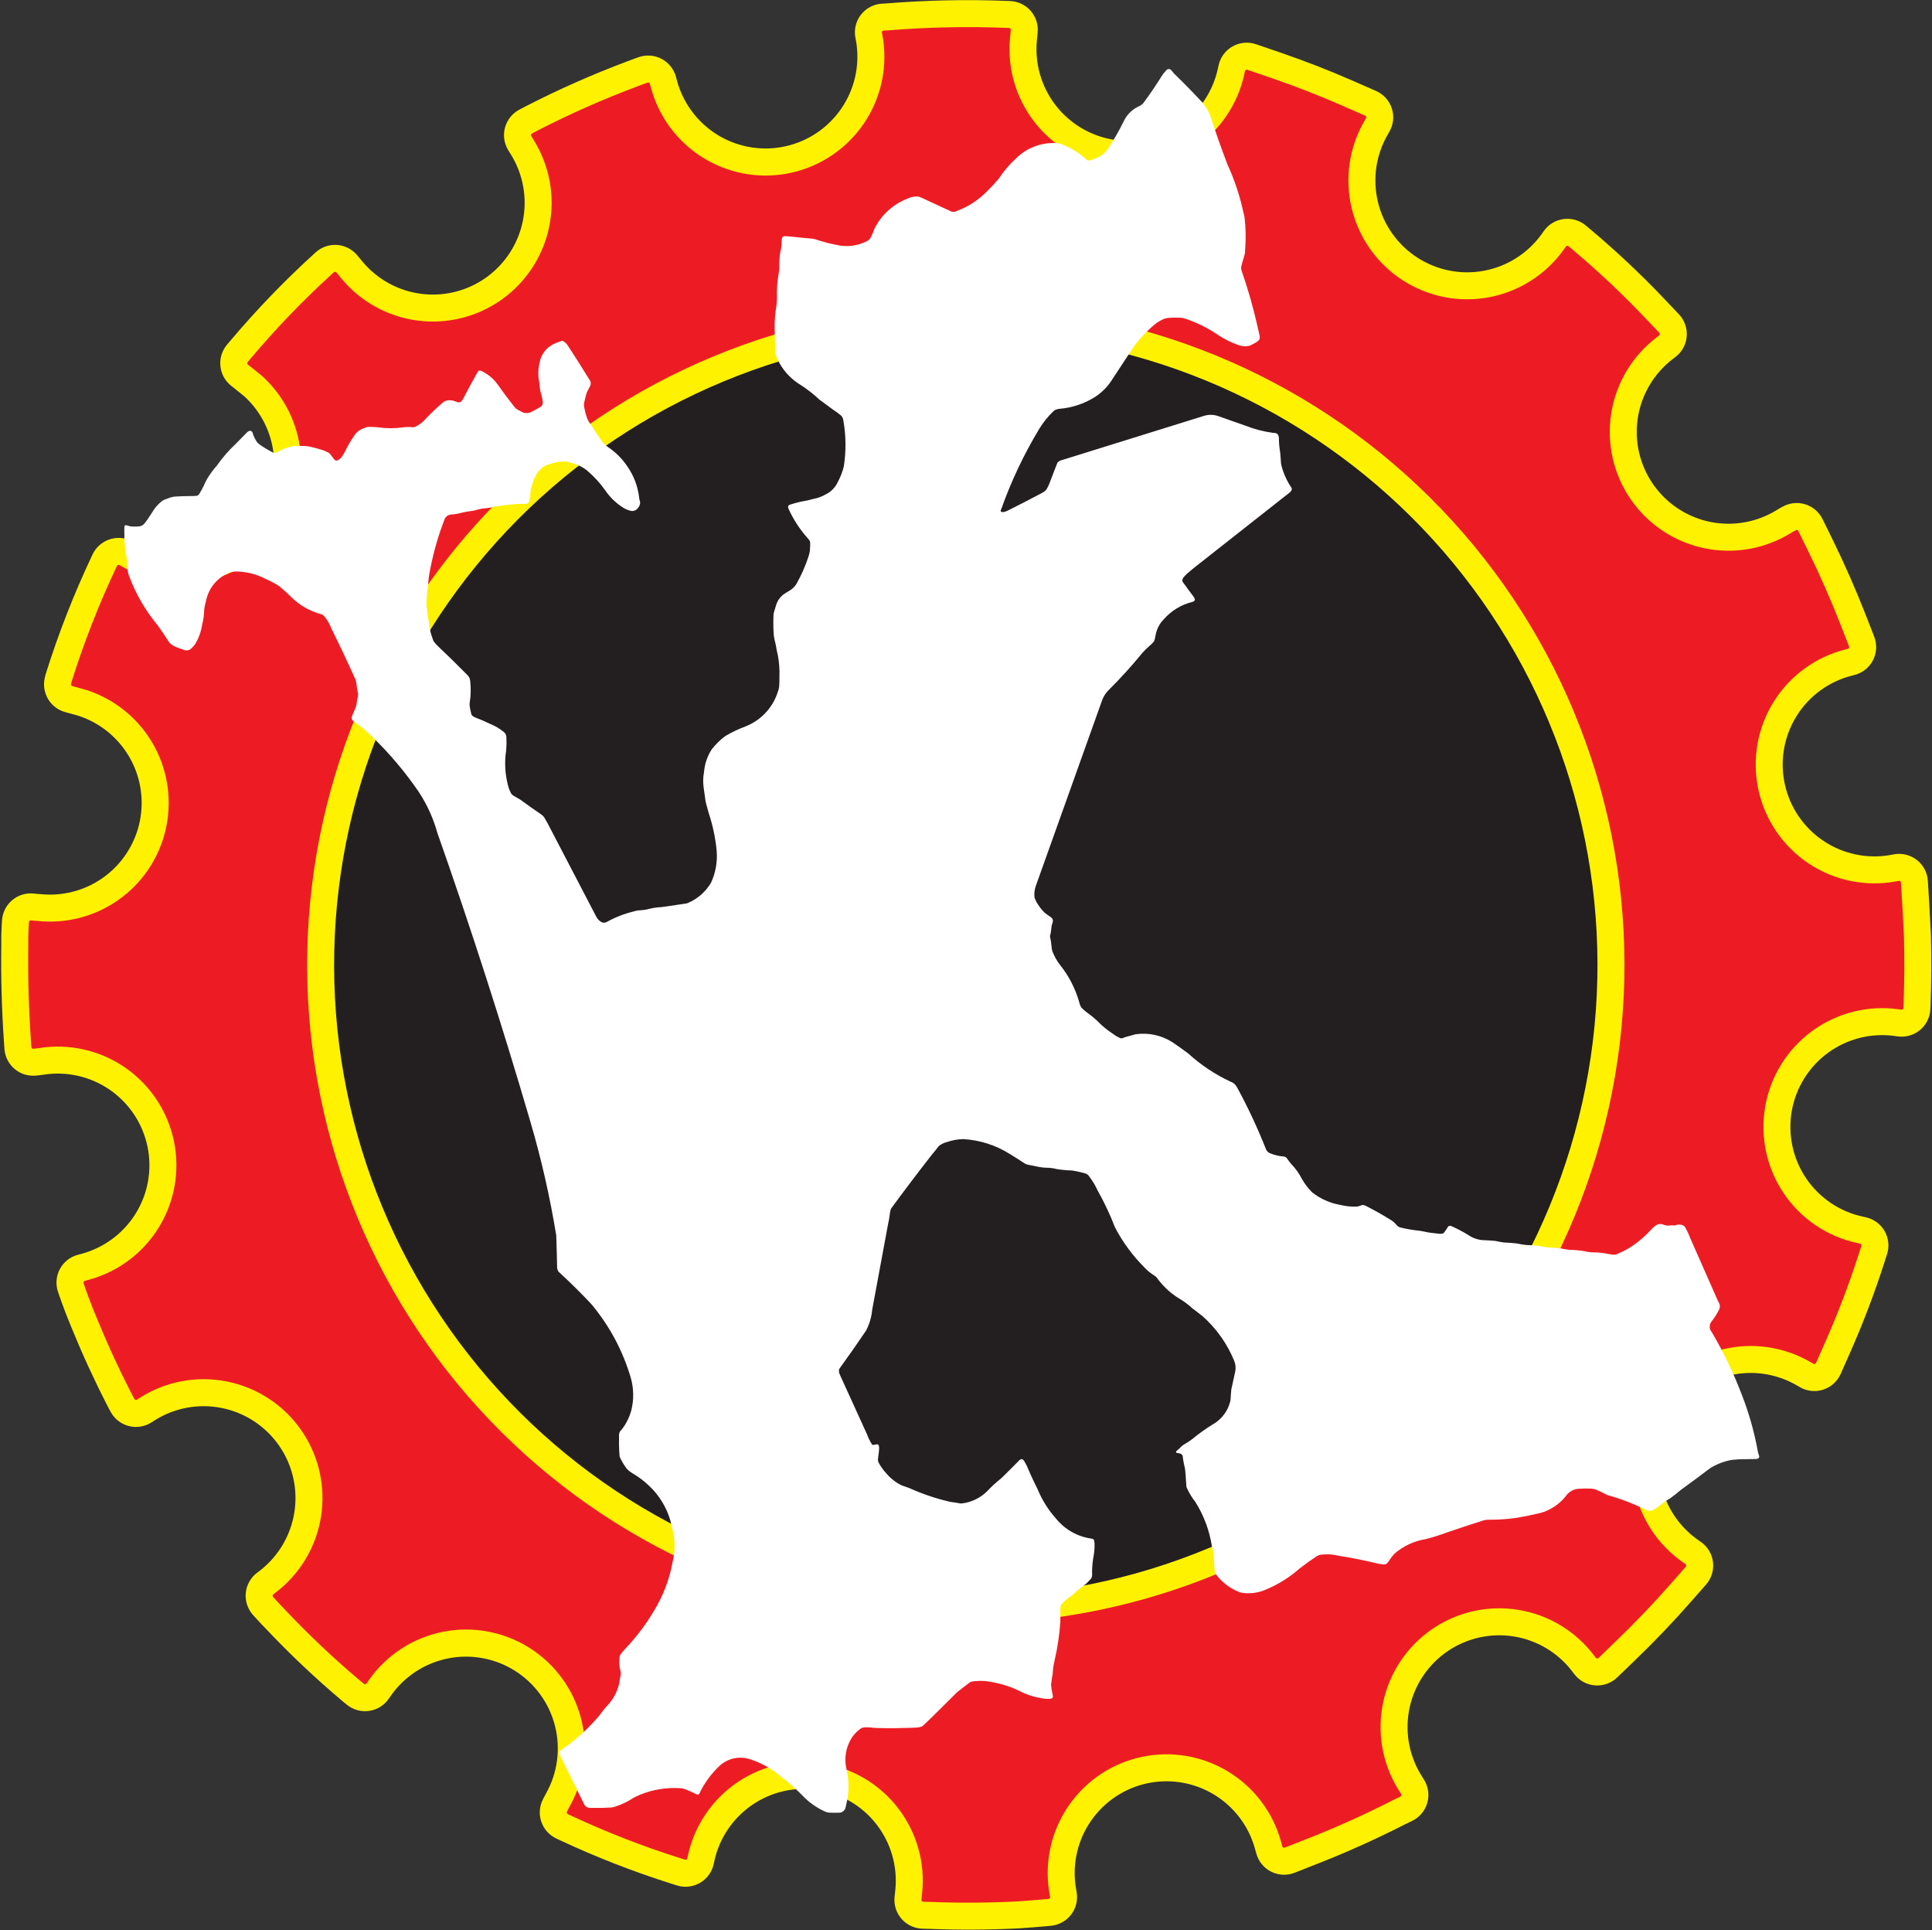
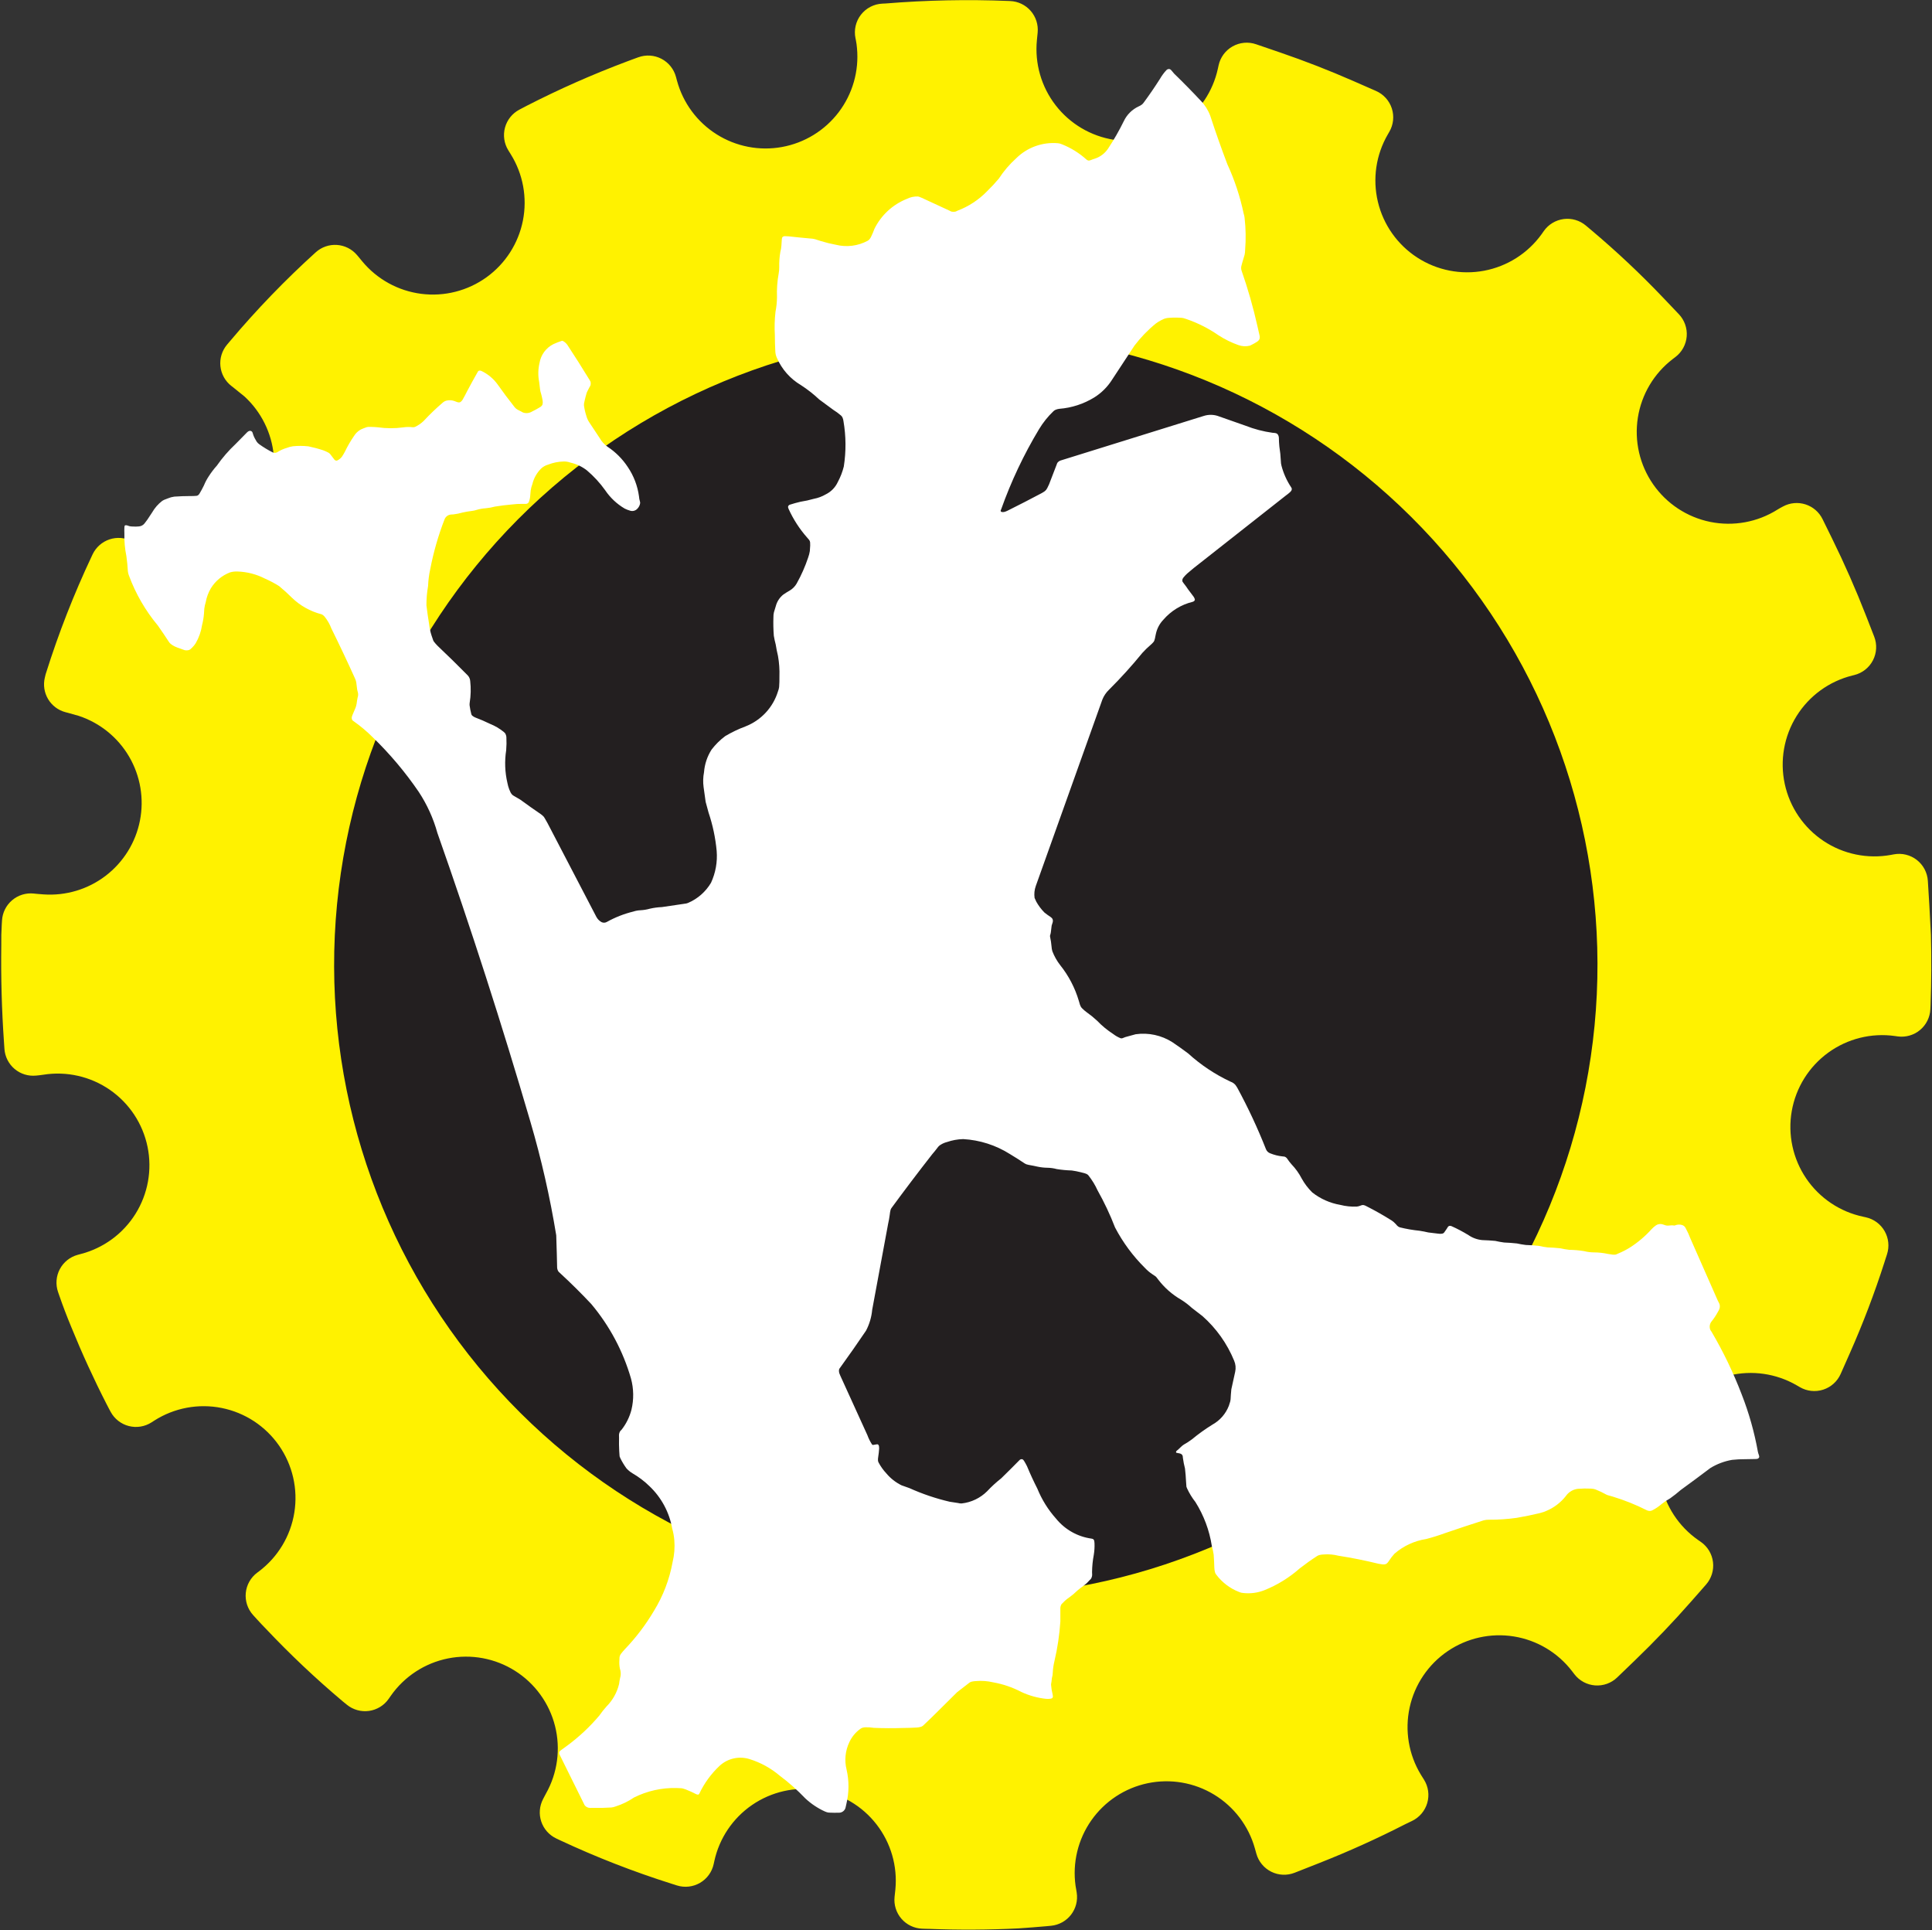
<svg xmlns="http://www.w3.org/2000/svg" width="880pt" height="879pt" viewBox="0 0 880 879" version="1.1">
  <rect x="0" y="0" width="880" height="879" fill="#333333" stroke="none" />
  <g id="surface1">
    <path style=" stroke:none;fill-rule:nonzero;fill:rgb(100%,94.899%,0%);fill-opacity:1;" d="M 476.504 877.23 C 476.957 877.195 477.41 877.152 477.859 877.102 L 478.742 877.016 C 482.336 876.664 485.625 874.848 487.836 871.996 C 490.047 869.141 490.984 865.5 490.422 861.934 L 490.199 860.512 C 490.109 859.961 490.012 859.414 489.91 858.867 C 488.426 848.359 490.996 837.684 497.094 829 C 503.195 820.316 512.367 814.277 522.75 812.102 C 533.137 809.93 543.961 811.789 553.027 817.297 C 562.094 822.809 568.727 831.559 571.582 841.781 L 572.262 844.207 C 573.262 847.777 575.727 850.758 579.051 852.41 C 582.371 854.062 586.234 854.23 589.688 852.871 L 600.883 848.461 C 614.227 843.207 627.305 837.301 640.074 830.766 L 643.211 829.254 C 646.562 827.633 649.066 824.664 650.098 821.086 C 651.133 817.508 650.594 813.664 648.625 810.504 L 647.152 808.152 C 641.621 799.008 639.801 788.09 642.066 777.645 C 644.336 767.199 650.52 758.023 659.348 751.996 C 668.176 745.973 678.977 743.562 689.531 745.258 C 700.086 746.949 709.586 752.629 716.082 761.113 L 717.109 762.457 C 719.383 765.418 722.809 767.273 726.531 767.555 C 730.254 767.836 733.918 766.516 736.609 763.93 L 744.672 756.164 C 753.621 747.551 762.211 738.559 770.406 729.223 L 777.094 721.609 C 779.551 718.805 780.699 715.086 780.246 711.387 C 779.797 707.684 777.793 704.348 774.734 702.219 L 773.621 701.438 L 773.473 701.34 C 764.633 695.16 758.52 685.809 756.41 675.23 C 754.305 664.652 756.367 653.668 762.168 644.578 C 767.969 635.484 777.059 628.984 787.539 626.438 C 798.02 623.891 809.078 625.492 818.406 630.906 L 819.836 631.734 C 823.055 633.602 826.922 634.012 830.461 632.859 C 834.004 631.711 836.891 629.109 838.398 625.703 L 842.555 616.316 C 848.559 602.766 853.836 588.902 858.363 574.789 C 858.504 574.355 858.641 573.922 858.773 573.484 L 859.512 571.211 C 860.648 567.691 860.25 563.863 858.41 560.656 C 856.574 557.449 853.469 555.168 849.863 554.371 L 848.711 554.117 C 838.094 551.891 828.762 545.625 822.68 536.645 C 816.602 527.66 814.25 516.664 816.125 505.984 C 818 495.301 823.953 485.766 832.73 479.391 C 841.508 473.016 852.414 470.301 863.152 471.82 L 864.324 471.988 C 867.98 472.504 871.68 471.453 874.523 469.098 C 877.367 466.742 879.086 463.297 879.254 459.609 L 879.344 457.66 C 879.734 447.031 879.789 436.395 879.508 425.762 L 879.5 425.59 L 878.789 412.238 L 878.109 401.152 C 877.875 397.398 876.039 393.926 873.07 391.617 C 870.102 389.312 866.285 388.391 862.59 389.086 L 861.371 389.316 C 850.684 391.285 839.645 389.016 830.602 382.988 C 821.559 376.957 815.219 367.641 812.93 357.016 C 810.641 346.391 812.578 335.289 818.336 326.07 C 824.09 316.848 833.215 310.234 843.766 307.629 L 844.602 307.422 C 848.262 306.516 851.359 304.078 853.094 300.73 C 854.832 297.379 855.039 293.445 853.672 289.93 L 849.977 280.453 C 845.312 268.496 840.141 256.742 834.477 245.223 L 830.133 236.391 C 828.562 233.203 825.762 230.789 822.379 229.703 C 818.992 228.617 815.312 228.953 812.18 230.633 L 810.844 231.348 C 810.426 231.582 810.012 231.824 809.609 232.078 C 800.504 237.82 789.535 239.824 778.984 237.68 C 768.438 235.531 759.125 229.402 752.984 220.562 C 746.844 211.723 744.348 200.855 746.02 190.223 C 747.691 179.59 753.398 170.012 761.953 163.48 L 763.164 162.559 C 766.121 160.297 767.98 156.887 768.273 153.176 C 768.566 149.465 767.27 145.801 764.703 143.102 L 757.535 135.566 C 747.172 124.684 736.211 114.387 724.711 104.715 L 722.344 102.723 C 719.531 100.355 715.852 99.281 712.211 99.758 C 708.566 100.238 705.289 102.223 703.176 105.23 L 702.16 106.68 C 695.879 115.379 686.492 121.332 675.949 123.301 C 665.402 125.273 654.5 123.113 645.504 117.27 C 636.504 111.426 630.094 102.344 627.609 91.91 C 625.117 81.473 626.738 70.48 632.133 61.203 L 632.82 60.016 C 634.699 56.785 635.109 52.91 633.949 49.359 C 632.789 45.809 630.172 42.922 626.754 41.422 L 616.324 36.852 C 605.445 32.086 594.371 27.77 583.133 23.918 L 572.098 20.141 C 568.555 18.93 564.66 19.293 561.402 21.141 C 558.141 22.984 555.828 26.137 555.043 29.801 L 554.742 31.195 C 552.492 41.629 546.34 50.801 537.539 56.84 C 528.738 62.879 517.965 65.32 507.422 63.668 C 496.879 62.02 487.367 56.398 480.84 47.957 C 474.305 39.52 471.25 28.902 472.297 18.281 L 472.637 14.844 C 472.984 11.262 471.844 7.691 469.484 4.973 C 467.125 2.254 463.75 0.629 460.152 0.473 L 459.422 0.441 C 440.73 -0.324 422.012 0.062 403.367 1.586 L 401.91 1.652 C 398.066 1.824 394.492 3.68 392.133 6.723 C 389.777 9.762 388.879 13.688 389.672 17.453 L 389.828 18.211 C 390.078 19.438 390.25 20.68 390.348 21.93 C 391.32 32.352 388.344 42.758 382.016 51.094 C 375.688 59.426 366.461 65.086 356.164 66.949 C 345.867 68.816 335.242 66.75 326.395 61.16 C 317.543 55.574 311.113 46.871 308.367 36.77 L 307.883 34.977 C 306.922 31.441 304.527 28.469 301.277 26.773 C 298.027 25.086 294.215 24.832 290.77 26.078 L 289.059 26.695 C 287.902 27.109 286.754 27.535 285.609 27.977 C 269.977 33.844 254.695 40.602 239.836 48.215 L 239.195 48.555 L 236.562 49.934 C 233.352 51.629 230.98 54.578 230.023 58.082 C 229.066 61.586 229.605 65.332 231.512 68.422 L 232.637 70.242 C 238.246 79.238 240.227 90.031 238.18 100.434 C 236.129 110.836 230.203 120.074 221.602 126.27 C 212.996 132.465 202.363 135.16 191.848 133.809 C 181.328 132.461 171.719 127.16 164.965 118.988 C 164.332 118.184 163.68 117.395 163.008 116.617 L 162.523 116.055 C 160.215 113.387 156.93 111.758 153.406 111.539 C 149.883 111.324 146.422 112.539 143.805 114.91 C 129.891 127.504 116.844 141.023 104.754 155.379 L 103.402 156.977 C 101.109 159.703 100.023 163.254 100.398 166.801 C 100.773 170.348 102.578 173.586 105.398 175.773 L 106.203 176.398 C 107.957 177.773 109.691 179.176 111.402 180.598 C 118.996 187.594 123.734 197.156 124.703 207.438 C 125.672 217.719 122.801 227.992 116.645 236.285 C 110.492 244.578 101.484 250.301 91.363 252.348 C 81.242 254.398 70.723 252.633 61.828 247.387 L 61.566 247.234 L 60.113 246.473 C 56.953 244.812 53.254 244.516 49.867 245.645 C 46.484 246.777 43.707 249.238 42.176 252.465 L 41.809 253.242 C 33.645 270.551 26.668 288.391 20.922 306.648 L 20.797 307.035 L 20.426 308.57 C 19.617 311.906 20.148 315.422 21.902 318.371 C 23.66 321.32 26.504 323.465 29.82 324.34 L 30.906 324.621 C 32.562 325.066 34.211 325.527 35.855 326.012 C 45.52 329.203 53.684 335.812 58.82 344.598 C 63.953 353.383 65.703 363.742 63.738 373.727 C 61.777 383.711 56.23 392.633 48.152 398.82 C 40.07 405.004 30.012 408.027 19.859 407.32 C 18.809 407.258 17.758 407.176 16.711 407.07 L 15.34 406.926 C 11.793 406.562 8.25 407.66 5.527 409.969 C 2.805 412.273 1.141 415.586 0.918 419.148 L 0.797 421.082 C 0.602 424.203 0.535 427.332 0.586 430.461 C 0.383 445.133 0.785 459.805 1.801 474.441 L 2.023 477.707 C 2.273 481.246 3.945 484.531 6.656 486.82 C 9.371 489.105 12.895 490.191 16.426 489.836 L 17.898 489.688 C 18.523 489.625 19.145 489.539 19.762 489.438 C 30.367 487.754 41.215 490.223 50.051 496.328 C 58.883 502.438 65.027 511.715 67.195 522.23 C 69.367 532.746 67.402 543.699 61.711 552.809 C 56.016 561.91 47.031 568.477 36.625 571.129 L 35.363 571.473 C 31.867 572.434 28.93 574.797 27.238 578 C 25.547 581.203 25.262 584.965 26.441 588.391 L 26.93 589.805 C 28.637 594.73 30.492 599.598 32.492 604.406 C 37.328 616.297 42.672 627.969 48.516 639.391 C 48.938 640.242 49.375 641.086 49.828 641.914 L 50.414 642.996 C 52.156 646.203 55.16 648.539 58.699 649.441 C 62.238 650.34 65.992 649.727 69.055 647.742 L 70.27 646.961 C 79.379 641.145 90.391 639.086 100.988 641.211 C 111.586 643.336 120.949 649.484 127.117 658.359 C 133.285 667.238 135.773 678.16 134.066 688.832 C 132.355 699.508 126.582 709.105 117.953 715.613 L 117.188 716.184 C 114.211 718.391 112.309 721.754 111.949 725.441 C 111.59 729.129 112.809 732.797 115.301 735.535 L 117.305 737.738 C 118.543 739.098 119.809 740.438 121.098 741.746 C 132.086 753.387 143.73 764.387 155.969 774.699 L 156.219 774.906 L 157.996 776.352 C 160.824 778.652 164.48 779.672 168.09 779.168 C 171.699 778.664 174.938 776.68 177.023 773.691 L 178.035 772.242 C 184.203 763.457 193.516 757.379 204.043 755.27 C 214.566 753.16 225.504 755.18 234.582 760.91 C 243.66 766.641 250.188 775.645 252.809 786.059 C 255.43 796.469 253.945 807.488 248.664 816.836 C 248.406 817.305 248.156 817.781 247.91 818.258 L 247.336 819.363 C 245.699 822.52 245.41 826.203 246.539 829.57 C 247.672 832.941 250.121 835.707 253.324 837.238 L 255.109 838.086 C 271.531 845.758 288.438 852.348 305.715 857.82 L 308.301 858.645 C 311.82 859.758 315.648 859.336 318.84 857.48 C 322.035 855.625 324.301 852.512 325.074 848.902 L 325.363 847.578 C 327.633 837.16 333.797 828.004 342.598 821.98 C 351.395 815.957 362.16 813.523 372.695 815.176 C 383.227 816.828 392.73 822.441 399.262 830.871 C 405.793 839.297 408.855 849.902 407.828 860.516 C 407.758 861.07 407.699 861.625 407.645 862.18 L 407.465 863.848 C 407.078 867.461 408.215 871.074 410.59 873.82 C 412.973 876.566 416.387 878.203 420.016 878.34 L 421.547 878.395 L 423.285 878.434 C 436.832 878.969 450.395 878.891 463.93 878.207 C 468.125 877.926 472.316 877.602 476.504 877.23 " />
-     <path style=" stroke:none;fill-rule:nonzero;fill:rgb(92.899%,10.999%,14.099%);fill-opacity:1;" d="M 475.48 864.984 C 475.844 864.957 476.215 864.918 476.578 864.879 L 477.555 864.785 C 477.777 864.762 477.984 864.648 478.121 864.469 C 478.258 864.293 478.32 864.062 478.285 863.84 L 478.074 862.516 C 477.984 861.973 477.891 861.434 477.785 860.895 C 475.785 847.281 479.047 833.422 486.902 822.129 C 494.762 810.84 506.621 802.965 520.082 800.109 C 533.539 797.254 547.578 799.629 559.344 806.758 C 571.109 813.887 579.719 825.227 583.422 838.477 L 584.094 840.895 C 584.156 841.117 584.312 841.305 584.516 841.406 C 584.727 841.512 584.969 841.523 585.184 841.438 L 596.383 837.027 C 609.406 831.895 622.172 826.129 634.633 819.746 L 636.781 818.711 L 637.863 818.188 C 638.074 818.086 638.23 817.898 638.293 817.676 C 638.359 817.453 638.324 817.215 638.203 817.016 L 636.691 814.594 C 629.504 802.766 627.125 788.633 630.047 775.105 C 632.965 761.578 640.961 749.684 652.387 741.871 C 663.812 734.062 677.797 730.93 691.461 733.121 C 705.129 735.312 717.43 742.656 725.844 753.648 L 726.867 754.984 C 727.008 755.168 727.223 755.285 727.453 755.305 C 727.688 755.32 727.914 755.238 728.086 755.078 L 736.148 747.312 C 744.855 738.934 753.203 730.191 761.172 721.113 L 767.855 713.508 C 768.008 713.332 768.078 713.102 768.051 712.867 C 768.023 712.641 767.895 712.43 767.707 712.297 L 766.59 711.52 C 755.117 703.555 747.168 691.461 744.406 677.77 C 741.648 664.078 744.289 649.848 751.785 638.062 C 759.277 626.273 771.039 617.84 784.605 614.523 C 798.172 611.211 812.496 613.273 824.582 620.277 L 826.004 621.105 C 826.203 621.223 826.445 621.246 826.664 621.176 C 826.887 621.102 827.066 620.941 827.16 620.73 L 831.316 611.34 C 837.152 598.164 842.281 584.691 846.68 570.973 C 846.809 570.586 846.93 570.195 847.047 569.809 L 847.82 567.426 C 847.891 567.207 847.867 566.969 847.754 566.766 C 847.637 566.566 847.441 566.422 847.219 566.375 L 846.234 566.156 C 832.496 563.281 820.414 555.176 812.543 543.559 C 804.672 531.938 801.621 517.711 804.043 503.887 C 806.465 490.062 814.164 477.719 825.516 469.465 C 836.867 461.211 850.984 457.691 864.883 459.652 L 866.047 459.82 C 866.273 459.852 866.504 459.785 866.68 459.641 C 866.859 459.492 866.969 459.273 866.977 459.047 L 867.062 457.211 C 867.441 446.84 867.496 436.461 867.219 426.09 L 866.523 412.992 L 865.844 401.914 C 865.828 401.68 865.715 401.465 865.527 401.32 C 865.344 401.176 865.105 401.117 864.871 401.16 L 863.602 401.402 C 849.766 403.953 835.484 401.012 823.785 393.211 C 812.082 385.406 803.883 373.348 800.918 359.598 C 797.957 345.852 800.465 331.488 807.914 319.559 C 815.367 307.629 827.172 299.066 840.824 295.695 L 841.656 295.492 C 841.887 295.434 842.078 295.281 842.188 295.074 C 842.297 294.863 842.309 294.617 842.223 294.398 L 838.527 284.922 C 833.988 273.285 828.957 261.852 823.449 250.645 L 819.109 241.824 C 819.012 241.621 818.84 241.473 818.625 241.406 C 818.414 241.336 818.184 241.355 817.988 241.465 L 816.781 242.109 C 816.57 242.227 816.363 242.348 816.156 242.477 C 804.375 249.902 790.18 252.496 776.535 249.719 C 762.887 246.941 750.836 239.008 742.891 227.57 C 734.945 216.133 731.719 202.07 733.883 188.312 C 736.047 174.551 743.43 162.156 754.504 153.711 L 755.707 152.789 C 755.891 152.648 756.008 152.438 756.027 152.203 C 756.043 151.973 755.961 151.746 755.801 151.574 L 748.633 144.043 C 738.578 133.488 727.949 123.496 716.789 114.113 L 714.434 112.129 C 714.262 111.98 714.031 111.914 713.805 111.941 C 713.574 111.973 713.371 112.098 713.238 112.285 L 712.176 113.801 C 704.062 125.078 691.922 132.801 678.273 135.367 C 664.617 137.938 650.504 135.156 638.844 127.598 C 627.188 120.039 618.887 108.289 615.66 94.777 C 612.43 81.266 614.527 67.027 621.512 55.02 L 622.199 53.84 C 622.312 53.641 622.34 53.395 622.266 53.176 C 622.195 52.953 622.031 52.77 621.816 52.68 L 611.391 48.109 C 600.82 43.477 590.066 39.285 579.148 35.547 L 568.125 31.766 C 567.902 31.691 567.66 31.715 567.457 31.832 C 567.254 31.945 567.109 32.145 567.059 32.371 L 566.758 33.789 C 563.844 47.285 555.879 59.16 544.492 66.973 C 533.105 74.785 519.16 77.945 505.52 75.809 C 491.875 73.672 479.566 66.398 471.117 55.477 C 462.664 44.555 458.711 30.816 460.066 17.074 L 460.402 13.648 C 460.426 13.422 460.355 13.199 460.207 13.031 C 460.059 12.859 459.848 12.758 459.625 12.75 L 458.922 12.719 C 440.719 11.98 422.484 12.352 404.324 13.844 L 402.461 13.93 C 402.219 13.941 401.996 14.055 401.848 14.246 C 401.703 14.438 401.645 14.68 401.695 14.918 L 401.875 15.777 C 402.219 17.469 402.457 19.18 402.594 20.902 C 403.836 34.387 399.973 47.844 391.77 58.617 C 383.566 69.395 371.625 76.699 358.297 79.098 C 344.969 81.492 331.227 78.805 319.789 71.562 C 308.348 64.316 300.039 53.047 296.504 39.977 L 296.023 38.188 C 295.961 37.969 295.812 37.781 295.609 37.676 C 295.406 37.57 295.168 37.555 294.953 37.633 L 293.215 38.262 L 292.836 38.398 C 291.863 38.75 290.891 39.109 289.926 39.484 C 274.777 45.168 259.965 51.715 245.562 59.086 L 244.91 59.434 L 242.285 60.812 C 242.086 60.918 241.938 61.102 241.875 61.32 C 241.816 61.539 241.852 61.773 241.969 61.969 L 243.062 63.742 L 243.152 63.887 C 250.379 75.551 252.898 89.527 250.203 102.98 C 247.504 116.434 239.797 128.363 228.637 136.344 C 217.477 144.328 203.699 147.77 190.098 145.977 C 176.492 144.18 164.082 137.281 155.375 126.676 C 154.836 125.984 154.281 125.309 153.707 124.648 L 153.223 124.09 C 153.078 123.922 152.875 123.824 152.652 123.809 C 152.434 123.797 152.215 123.871 152.055 124.02 L 151.133 124.852 C 137.973 136.84 125.617 149.684 114.148 163.297 L 112.805 164.891 C 112.664 165.062 112.594 165.281 112.617 165.504 C 112.641 165.727 112.754 165.93 112.93 166.066 L 113.785 166.73 C 115.711 168.238 117.609 169.773 119.488 171.34 C 129.391 180.352 135.598 192.715 136.914 206.039 C 138.23 219.363 134.559 232.703 126.613 243.477 C 118.664 254.254 107.004 261.699 93.883 264.379 C 80.766 267.055 67.121 264.773 55.586 257.973 L 55.023 257.68 L 54.402 257.352 C 54.207 257.25 53.973 257.23 53.762 257.301 C 53.551 257.371 53.379 257.523 53.281 257.727 L 52.922 258.484 C 44.996 275.285 38.223 292.613 32.645 310.336 L 32.602 310.508 L 32.367 311.469 C 32.316 311.676 32.348 311.898 32.461 312.082 C 32.57 312.266 32.746 312.402 32.953 312.453 L 34.062 312.746 C 35.887 313.234 37.703 313.742 39.512 314.277 C 52.051 318.355 62.668 326.879 69.363 338.242 C 76.055 349.602 78.363 363.02 75.852 375.969 C 73.34 388.914 66.18 400.492 55.719 408.527 C 45.262 416.559 32.227 420.492 19.074 419.582 C 17.863 419.516 16.652 419.418 15.449 419.293 L 14.086 419.152 C 13.863 419.129 13.641 419.195 13.469 419.34 C 13.301 419.484 13.195 419.691 13.184 419.914 L 13.062 421.836 C 12.887 424.699 12.824 427.57 12.879 430.438 C 12.672 444.836 13.066 459.234 14.062 473.598 L 14.285 476.852 C 14.301 477.074 14.406 477.277 14.574 477.422 C 14.742 477.562 14.965 477.633 15.184 477.609 L 16.648 477.461 C 17.043 477.422 17.434 477.367 17.828 477.305 C 31.555 475.121 45.598 478.316 57.031 486.219 C 68.469 494.121 76.418 506.133 79.227 519.746 C 82.039 533.359 79.496 547.531 72.129 559.32 C 64.762 571.105 53.133 579.602 39.664 583.035 L 38.613 583.324 C 38.398 583.387 38.215 583.531 38.109 583.734 C 38.004 583.934 37.984 584.164 38.059 584.383 L 38.539 585.777 C 40.176 590.496 41.957 595.168 43.879 599.781 C 48.59 611.363 53.801 622.738 59.496 633.871 C 59.859 634.609 60.238 635.336 60.633 636.059 L 61.215 637.133 C 61.32 637.328 61.508 637.477 61.73 637.531 C 61.953 637.59 62.188 637.551 62.379 637.426 L 63.648 636.602 C 75.438 629.078 89.68 626.406 103.395 629.152 C 117.105 631.898 129.227 639.844 137.207 651.328 C 145.188 662.812 148.414 676.938 146.211 690.75 C 144.004 704.562 136.539 716.98 125.379 725.406 L 124.508 726.055 C 124.32 726.191 124.203 726.402 124.18 726.633 C 124.156 726.863 124.234 727.094 124.391 727.266 L 126.395 729.469 C 127.555 730.742 128.738 731.992 129.945 733.223 C 140.648 744.559 151.988 755.273 163.914 765.32 L 165.758 766.824 C 165.934 766.969 166.16 767.031 166.387 766.996 C 166.613 766.969 166.816 766.844 166.945 766.656 L 167.965 765.199 C 175.922 753.816 187.961 745.934 201.574 743.18 C 215.188 740.426 229.34 743.016 241.098 750.41 C 252.855 757.809 261.32 769.441 264.734 782.906 C 268.148 796.367 266.254 810.633 259.445 822.734 C 259.23 823.129 259.02 823.527 258.812 823.926 L 258.238 825.027 C 258.137 825.227 258.121 825.457 258.188 825.664 C 258.262 825.875 258.414 826.051 258.613 826.145 L 260.309 826.953 C 276.254 834.398 292.66 840.797 309.438 846.109 L 312.016 846.926 C 312.234 846.996 312.473 846.973 312.672 846.855 C 312.871 846.738 313.016 846.543 313.062 846.32 L 313.355 844.957 C 316.297 831.465 324.285 819.609 335.688 811.816 C 347.09 804.023 361.039 800.887 374.68 803.047 C 388.32 805.211 400.617 812.504 409.051 823.441 C 417.484 834.379 421.418 848.125 420.043 861.867 C 419.98 862.387 419.922 862.91 419.871 863.434 L 419.688 865.152 C 419.66 865.379 419.73 865.602 419.883 865.773 C 420.031 865.945 420.242 866.051 420.469 866.059 L 421.938 866.113 C 422.496 866.129 423.055 866.141 423.613 866.148 C 436.816 866.676 450.039 866.605 463.238 865.934 C 467.32 865.664 471.402 865.348 475.48 864.984 " />
-     <path style=" stroke:none;fill-rule:nonzero;fill:rgb(100%,94.899%,0%);fill-opacity:1;" d="M 468.719 140.809 C 389.516 133.168 310.527 157.305 249.121 207.902 C 187.715 258.504 148.926 331.422 141.285 410.621 C 133.645 489.824 157.777 568.816 208.379 630.223 C 258.977 691.629 331.898 730.414 411.098 738.059 C 490.297 745.699 569.289 721.566 630.695 670.965 C 692.102 620.363 730.891 547.445 738.531 468.246 C 746.172 389.047 722.039 310.055 671.441 248.648 C 620.84 187.242 547.918 148.449 468.719 140.809 " />
    <path style=" stroke:none;fill-rule:nonzero;fill:rgb(13.699%,12.199%,12.5%);fill-opacity:1;" d="M 467.539 153.043 C 391.586 145.715 315.828 168.859 256.938 217.387 C 198.047 265.914 160.848 335.848 153.516 411.805 C 146.188 487.758 169.336 563.516 217.863 622.406 C 266.387 681.297 336.32 718.496 412.277 725.824 C 488.234 733.152 563.988 710.008 622.879 661.48 C 681.77 612.953 718.973 543.02 726.301 467.066 C 733.629 391.109 710.48 315.352 661.957 256.465 C 613.426 197.57 543.492 160.371 467.539 153.043 " />
    <path style=" stroke:none;fill-rule:nonzero;fill:rgb(100%,100%,100%);fill-opacity:1;" d="M 391.855 787.352 C 392.156 787.117 392.504 786.938 392.871 786.828 C 393.332 786.691 393.812 786.625 394.293 786.625 C 395.551 786.594 396.809 786.68 398.051 786.883 C 402.508 787.074 406.973 787.09 411.43 786.938 C 413.457 786.93 415.484 786.863 417.508 786.742 C 418.16 786.715 418.805 786.605 419.426 786.426 C 419.789 786.324 420.121 786.148 420.41 785.91 C 423.156 783.328 425.859 780.695 428.516 778.02 L 435.98 770.621 L 441.543 766.32 C 441.844 766.098 442.188 765.938 442.551 765.848 C 443.207 765.688 443.875 765.602 444.547 765.582 C 447.168 765.359 449.809 765.551 452.367 766.156 C 456.836 766.945 461.152 768.422 465.172 770.523 C 468.754 772.203 472.598 773.27 476.535 773.676 C 477.145 773.711 477.754 773.699 478.359 773.641 L 478.941 773.508 C 479.238 773.41 479.469 773.168 479.551 772.863 C 479.582 772.758 479.59 772.648 479.586 772.539 C 479.555 772.227 479.508 771.91 479.441 771.605 C 479.086 770.18 478.848 768.723 478.742 767.254 C 478.754 766.828 478.816 766.41 478.922 766.004 C 479.004 765.457 479.062 764.91 479.109 764.363 L 479.152 764.09 C 479.379 763.344 479.504 762.57 479.52 761.789 C 479.605 760.012 479.859 758.25 480.277 756.523 C 481.676 750.582 482.578 744.539 482.98 738.449 L 482.977 732.344 C 482.996 731.68 483.203 731.035 483.57 730.484 L 484.207 729.879 C 484.992 729.012 485.891 728.246 486.871 727.602 C 488.301 726.574 489.645 725.438 490.902 724.211 C 491.805 723.461 492.734 722.754 493.695 722.082 C 494.633 721.387 495.488 720.578 496.242 719.684 L 496.867 719.07 C 497.234 718.516 497.441 717.871 497.461 717.211 L 497.418 715.941 C 497.449 713.32 497.711 710.707 498.203 708.129 C 498.492 706.367 498.605 704.578 498.531 702.797 C 498.512 702.48 498.48 702.16 498.434 701.852 C 498.41 701.711 498.375 701.574 498.32 701.441 C 498.219 701.152 497.988 700.926 497.695 700.828 L 497.133 700.699 C 490.828 699.824 485.09 696.594 481.066 691.66 C 477.441 687.613 474.543 682.973 472.496 677.934 C 470.797 674.605 469.23 671.211 467.801 667.758 C 467.41 666.973 466.988 666.199 466.531 665.449 L 466.094 664.844 C 465.906 664.633 465.637 664.512 465.355 664.508 C 465.031 664.508 464.719 664.629 464.477 664.844 C 461.695 667.676 458.883 670.477 456.043 673.246 C 453.754 675.043 451.605 677.012 449.617 679.141 C 446.496 682.246 442.41 684.203 438.031 684.684 C 437.473 684.711 436.914 684.645 436.379 684.492 L 432.535 683.902 C 426.25 682.434 420.121 680.359 414.234 677.707 L 410.613 676.418 C 407.965 675.105 405.613 673.262 403.715 670.996 C 402.316 669.5 401.125 667.828 400.168 666.02 C 400.016 665.734 399.93 665.418 399.91 665.098 C 399.875 664.578 399.91 664.059 400.008 663.547 C 400.215 662.258 400.359 660.965 400.441 659.66 C 400.445 659.367 400.426 659.07 400.391 658.777 C 400.371 658.613 400.328 658.453 400.27 658.301 C 400.18 658.016 399.941 657.801 399.645 657.742 L 399.121 657.797 C 398.645 657.844 398.168 657.926 397.699 658.039 C 397.488 658.078 397.277 657.98 397.176 657.793 C 396.32 656.477 395.617 655.062 395.082 653.578 L 382.762 626.531 L 382.285 625.344 C 382.172 624.938 382.117 624.516 382.133 624.094 C 382.141 623.812 382.215 623.539 382.348 623.297 L 382.848 622.605 C 386.809 617.129 390.684 611.586 394.469 605.988 C 396.016 603.035 396.969 599.812 397.27 596.496 L 404.535 557.297 C 404.848 555.93 405.094 554.551 405.273 553.16 C 405.34 552.461 405.453 551.766 405.625 551.078 C 405.699 550.773 405.828 550.484 406.004 550.219 C 412.074 541.941 418.273 533.762 424.594 525.676 C 425.363 524.793 426.098 523.887 426.809 522.957 L 427.332 522.262 C 427.719 521.812 428.191 521.445 428.719 521.176 C 429.551 520.68 430.449 520.312 431.387 520.082 C 433.742 519.266 436.207 518.82 438.699 518.754 C 446.266 519.176 453.598 521.523 460.004 525.57 C 462.301 526.953 464.566 528.391 466.797 529.883 C 467.02 530.027 467.262 530.148 467.516 530.238 C 467.879 530.363 468.254 530.457 468.633 530.52 C 469.992 530.75 471.348 531.02 472.691 531.328 C 474.145 531.629 475.625 531.789 477.109 531.812 C 478.543 531.836 479.965 532.039 481.348 532.414 C 483.605 532.773 485.883 532.984 488.164 533.051 C 489.516 533.234 490.859 533.496 492.18 533.828 L 493.148 534.078 C 493.75 534.195 494.336 534.383 494.895 534.629 C 495.203 534.766 495.477 534.965 495.703 535.211 C 497.395 537.336 498.816 539.66 499.941 542.129 C 502.992 547.559 505.652 553.199 507.891 559.012 C 511.465 565.84 516.074 572.074 521.559 577.488 C 522.559 578.555 523.68 579.496 524.898 580.305 L 526.379 581.309 C 526.496 581.406 526.605 581.516 526.703 581.637 C 526.973 581.965 527.234 582.301 527.484 582.648 C 530.332 586.398 533.898 589.543 537.977 591.898 C 539.727 592.988 541.367 594.238 542.879 595.637 C 544.512 596.863 546.129 598.109 547.73 599.379 C 554.008 604.945 558.93 611.879 562.121 619.641 C 562.82 621.254 562.988 623.043 562.605 624.758 L 560.859 632.703 C 560.703 634.238 560.59 635.773 560.512 637.316 C 560.492 637.617 560.445 637.922 560.363 638.219 C 560.18 638.891 559.969 639.555 559.727 640.211 C 558.32 643.852 555.676 646.883 552.262 648.777 C 548.992 650.797 545.871 653.035 542.91 655.488 C 541.719 656.379 540.469 657.188 539.172 657.914 C 538.941 658.066 538.719 658.227 538.508 658.402 C 538.273 658.594 538.047 658.797 537.836 659.008 C 537.422 659.426 536.992 659.836 536.555 660.23 C 536.395 660.371 536.23 660.504 536.055 660.621 C 535.84 660.766 535.695 660.992 535.66 661.246 C 535.648 661.332 535.664 661.414 535.711 661.488 C 535.758 661.559 535.828 661.609 535.91 661.633 L 536.422 661.723 C 536.75 661.781 537.078 661.852 537.406 661.926 C 537.742 661.992 538.055 662.156 538.305 662.395 C 538.527 662.609 538.672 662.891 538.719 663.191 L 538.801 663.98 C 539.02 665.598 539.336 667.199 539.746 668.781 C 539.977 670.742 540.137 672.711 540.227 674.68 L 540.402 677.082 L 540.738 677.926 C 541.746 680.102 543.008 682.152 544.492 684.035 C 548.312 690.105 550.855 696.891 551.957 703.977 C 552.316 705.297 552.605 706.637 552.812 707.992 C 552.953 709.984 553.051 711.984 553.117 713.98 C 553.137 714.645 553.23 715.309 553.395 715.949 C 553.484 716.312 553.645 716.652 553.867 716.953 C 556.527 720.559 560.148 723.34 564.324 724.977 C 564.645 725.121 564.977 725.238 565.316 725.324 C 565.633 725.402 565.953 725.449 566.281 725.469 C 569.559 725.84 572.883 725.398 575.953 724.18 C 581.84 721.812 587.277 718.453 592.027 714.246 C 594.586 712.258 597.227 710.379 599.949 708.617 C 600.309 708.398 600.707 708.238 601.117 708.145 C 601.738 708.004 602.375 707.926 603.012 707.914 C 605.23 707.746 607.461 707.941 609.617 708.492 C 615.75 709.449 621.84 710.668 627.867 712.145 C 628.512 712.273 629.168 712.379 629.824 712.453 C 630.215 712.484 630.613 712.453 630.992 712.363 C 631.246 712.305 631.48 712.184 631.676 712.016 C 632.039 711.707 632.344 711.344 632.59 710.938 C 633.352 709.738 634.219 708.605 635.18 707.559 C 639.266 704.023 644.266 701.711 649.609 700.887 C 652.492 700.137 655.336 699.246 658.129 698.223 C 664.016 696.199 669.922 694.246 675.855 692.355 C 676.59 692.18 677.344 692.094 678.105 692.098 C 682.367 692.129 686.629 691.84 690.852 691.242 C 694.359 690.645 697.84 689.93 701.301 689.105 L 703.238 688.535 L 704.117 688.176 C 707.711 686.707 710.863 684.328 713.262 681.27 C 713.766 680.539 714.398 679.906 715.133 679.398 C 716.176 678.637 717.406 678.16 718.691 678.027 C 720.684 677.867 722.684 677.836 724.676 677.934 C 725.074 677.949 725.473 677.996 725.867 678.066 C 726.164 678.121 726.457 678.203 726.742 678.316 C 728.441 678.988 730.09 679.773 731.68 680.668 C 731.84 680.758 732.004 680.828 732.176 680.883 C 732.953 681.125 733.738 681.348 734.527 681.551 C 739.918 683.188 745.156 685.285 750.188 687.832 C 750.598 688.02 751.047 688.113 751.5 688.105 C 751.902 688.102 752.293 687.996 752.645 687.801 C 754.207 686.992 755.664 685.996 756.988 684.84 C 758.172 683.922 759.422 683.098 760.727 682.363 C 762.395 681.18 764.004 679.91 765.547 678.566 C 770.086 675.27 774.59 671.93 779.062 668.551 C 782.094 666.695 785.449 665.438 788.949 664.836 C 790.934 664.621 792.93 664.52 794.926 664.531 L 799.527 664.453 L 800.316 664.398 C 800.633 664.355 800.922 664.191 801.121 663.941 C 801.289 663.73 801.355 663.445 801.289 663.18 L 801.141 662.637 C 800.957 662.156 800.809 661.66 800.695 661.16 C 799.09 652.195 796.605 643.41 793.281 634.934 C 789.512 625.09 784.926 615.574 779.582 606.484 L 779.09 605.77 C 778.531 604.523 778.672 603.078 779.461 601.965 C 780.586 600.59 781.578 599.113 782.422 597.551 C 782.508 597.383 782.594 597.219 782.695 597.059 C 782.922 596.695 783.098 596.312 783.227 595.906 C 783.406 595.266 783.406 594.59 783.227 593.953 C 783.109 593.609 782.957 593.281 782.77 592.977 C 782.633 592.75 782.516 592.52 782.414 592.277 L 769.895 563.883 C 769.352 562.414 768.699 560.992 767.953 559.617 L 767.512 558.816 C 767.137 558.355 766.633 558.02 766.066 557.855 C 765.059 557.582 763.992 557.645 763.023 558.031 C 762.785 558.133 762.523 558.152 762.277 558.086 C 762.137 558.059 761.996 558.039 761.855 558.035 C 761.629 558.027 761.406 558.031 761.184 558.047 C 760.785 558.074 760.387 558.105 759.988 558.141 C 759.363 558.195 758.73 558.102 758.148 557.859 C 757.785 557.734 757.418 557.617 757.047 557.512 C 756.09 557.297 755.086 557.484 754.273 558.035 C 753.566 558.527 752.914 559.09 752.32 559.719 C 749.387 562.992 746.012 565.848 742.301 568.203 C 740.734 569.172 739.094 570.016 737.395 570.73 C 736.973 570.941 736.539 571.129 736.098 571.297 C 735.938 571.355 735.77 571.391 735.598 571.402 C 735.266 571.426 734.93 571.418 734.598 571.383 C 733.879 571.305 733.156 571.195 732.445 571.059 C 730.266 570.586 728.051 570.348 725.824 570.348 C 724.391 570.328 722.961 570.141 721.57 569.781 C 719.316 569.41 717.035 569.211 714.754 569.184 C 713.391 569.023 712.039 568.789 710.707 568.488 C 708.762 568.27 706.812 568.137 704.863 568.078 C 703.504 567.914 702.152 567.676 700.82 567.371 C 698.879 567.16 696.926 567.027 694.977 566.977 C 693.621 566.812 692.273 566.578 690.941 566.281 C 688.996 566.07 687.039 565.926 685.086 565.852 C 683.73 565.668 682.387 565.426 681.055 565.117 C 679.105 564.938 677.148 564.816 675.191 564.758 C 672.941 564.562 670.777 563.789 668.91 562.512 C 666.422 560.977 663.836 559.609 661.164 558.414 C 660.863 558.266 660.52 558.223 660.191 558.285 C 659.91 558.34 659.664 558.504 659.508 558.742 C 659.117 559.402 658.691 560.043 658.238 560.66 L 657.738 561.375 C 657.512 561.617 657.207 561.781 656.875 561.832 C 656.242 561.93 655.602 561.922 654.973 561.809 L 650.57 561.273 C 649.242 560.961 647.898 560.699 646.547 560.496 C 643.527 560.195 640.527 559.676 637.578 558.941 C 637.109 558.777 636.688 558.504 636.348 558.141 L 635.844 557.543 C 635.523 557.191 635.18 556.855 634.824 556.539 C 634.551 556.301 634.262 556.074 633.957 555.871 C 630.176 553.488 626.289 551.281 622.301 549.27 C 621.945 549.07 621.57 548.922 621.176 548.82 C 620.848 548.746 620.508 548.766 620.191 548.875 L 619.672 549.062 C 619.129 549.285 618.559 549.434 617.977 549.5 C 615.445 549.605 612.914 549.34 610.461 548.715 C 605.809 547.914 601.43 545.969 597.719 543.051 C 595.816 541.184 594.199 539.055 592.91 536.719 C 591.68 534.344 590.113 532.16 588.262 530.23 C 587.543 529.422 586.887 528.562 586.289 527.66 C 586.113 527.402 585.891 527.18 585.633 527.004 C 585.414 526.855 585.172 526.758 584.91 526.715 L 584.129 526.633 C 582.207 526.43 580.32 525.953 578.531 525.223 C 578.109 525.066 577.727 524.828 577.402 524.512 C 577.074 524.191 576.816 523.812 576.645 523.387 C 572.871 513.828 568.523 504.504 563.621 495.473 C 563.328 494.953 562.996 494.461 562.629 493.992 C 562.246 493.57 561.789 493.215 561.285 492.945 L 560.422 492.57 C 553.398 489.273 546.91 484.949 541.172 479.734 C 538.828 477.965 536.434 476.262 533.992 474.625 C 529.031 471.465 523.105 470.18 517.281 471.008 L 512.539 472.309 L 511.336 472.789 C 511.18 472.848 511.016 472.879 510.852 472.887 C 510.703 472.891 510.551 472.867 510.406 472.82 C 509.227 472.344 508.113 471.715 507.102 470.941 C 504.395 469.195 501.902 467.141 499.676 464.812 C 498.184 463.422 496.602 462.137 494.934 460.965 C 494.219 460.449 493.555 459.875 492.938 459.246 C 492.648 458.98 492.41 458.664 492.234 458.316 C 491.984 457.82 491.797 457.297 491.676 456.758 L 491.391 455.801 C 489.637 449.871 486.75 444.34 482.887 439.516 C 481.395 437.594 480.195 435.461 479.328 433.188 C 479.125 432.496 479.004 431.781 478.965 431.059 C 478.836 429.551 478.613 428.051 478.289 426.57 C 478.238 426.328 478.254 426.074 478.344 425.84 C 478.484 425.441 478.586 425.027 478.641 424.605 C 478.738 423.574 478.867 422.543 479.016 421.516 C 479.152 421.012 479.309 420.512 479.488 420.023 C 479.598 419.648 479.613 419.25 479.527 418.867 C 479.453 418.547 479.281 418.254 479.039 418.031 L 478.496 417.578 C 477.543 416.965 476.625 416.301 475.742 415.59 C 474.281 414.117 473.031 412.453 472.023 410.645 L 471.238 408.926 C 470.98 407.105 471.164 405.25 471.781 403.516 L 502.129 318.547 C 502.801 316.891 503.812 315.395 505.098 314.152 C 510.469 308.809 515.559 303.191 520.344 297.32 C 521.531 296.016 522.797 294.789 524.137 293.648 C 524.566 293.281 524.969 292.883 525.34 292.453 C 525.543 292.227 525.699 291.953 525.797 291.664 C 526.012 291.031 526.168 290.383 526.266 289.719 L 526.484 288.695 C 526.996 286.262 528.18 284.02 529.902 282.227 C 533.387 278.184 538.047 275.336 543.234 274.078 C 543.57 273.996 543.867 273.809 544.086 273.535 C 544.238 273.344 544.285 273.09 544.211 272.855 C 544.094 272.477 543.922 272.117 543.699 271.785 L 541.129 268.359 C 540.531 267.445 539.891 266.566 539.211 265.719 C 539.027 265.48 538.848 265.234 538.684 264.98 C 538.637 264.91 538.602 264.836 538.574 264.758 C 538.48 264.371 538.512 263.965 538.672 263.602 L 539.062 262.98 C 539.59 262.332 540.164 261.73 540.781 261.172 C 542.773 259.441 544.82 257.777 546.922 256.184 L 585.656 225.695 C 586.344 225.203 587.008 224.676 587.637 224.109 L 588.137 223.523 C 588.359 223.195 588.438 222.789 588.359 222.402 L 588.09 221.898 C 586.098 218.902 584.617 215.598 583.703 212.117 C 583.512 211.402 583.41 210.66 583.406 209.918 C 583.305 207.723 583.082 205.531 582.73 203.359 C 582.598 201.996 582.523 200.621 582.508 199.25 C 582.477 198.766 582.316 198.297 582.047 197.895 C 581.848 197.594 581.543 197.379 581.195 197.289 C 580.695 197.168 580.188 197.105 579.672 197.102 C 575.449 196.52 571.312 195.438 567.344 193.879 L 554.637 189.414 C 552.598 188.762 550.414 188.758 548.371 189.398 L 482.961 209.758 C 482.402 209.98 481.922 210.359 481.574 210.848 L 481.238 211.734 C 480.074 214.676 478.938 217.625 477.828 220.586 C 477.586 221.152 477.32 221.703 477.031 222.246 C 476.777 222.781 476.406 223.258 475.953 223.641 C 475.469 223.992 474.961 224.312 474.438 224.598 C 469.312 227.324 464.148 229.977 458.953 232.559 C 458.441 232.828 457.898 233.031 457.34 233.164 C 456.941 233.238 456.535 233.227 456.145 233.125 C 456.016 233.086 455.91 232.992 455.855 232.867 C 455.789 232.727 455.777 232.566 455.816 232.418 L 456.02 231.945 C 460.539 219.23 466.316 207.004 473.277 195.445 C 475.094 192.434 477.305 189.68 479.848 187.25 C 480.145 186.969 480.488 186.746 480.871 186.594 C 481.391 186.383 481.941 186.242 482.5 186.18 C 488.16 185.738 493.637 183.949 498.469 180.969 C 501.703 178.938 504.441 176.211 506.488 172.988 L 516.742 157.387 C 519.574 153.656 522.84 150.281 526.473 147.328 C 527.188 146.801 527.941 146.328 528.727 145.914 L 529.559 145.516 C 529.965 145.289 530.398 145.113 530.848 145 C 531.398 144.855 531.961 144.773 532.531 144.746 C 534.496 144.598 536.473 144.602 538.441 144.762 C 538.672 144.793 538.906 144.84 539.133 144.902 C 539.539 145.016 539.945 145.145 540.34 145.285 C 545.562 147.07 550.512 149.57 555.047 152.715 C 557.871 154.543 560.902 156.035 564.078 157.156 C 565.766 157.77 567.602 157.859 569.34 157.41 L 570.172 156.996 C 570.941 156.621 571.688 156.199 572.406 155.738 C 572.797 155.512 573.141 155.215 573.422 154.863 C 573.59 154.652 573.703 154.406 573.754 154.145 C 573.82 153.77 573.824 153.391 573.766 153.012 L 572.703 148.344 C 570.801 139.879 568.41 131.527 565.547 123.336 C 565.395 122.914 565.32 122.473 565.32 122.027 C 565.32 121.57 565.398 121.117 565.551 120.688 L 565.781 119.789 L 566.891 116.07 C 567.059 115.344 567.141 114.598 567.137 113.848 C 567.535 108.977 567.453 104.074 566.895 99.215 C 566.82 98.523 566.672 97.84 566.453 97.184 C 564.832 89.469 562.344 81.961 559.047 74.801 C 556.277 67.512 553.684 60.16 551.262 52.75 C 550.316 50.199 548.859 47.879 546.969 45.922 C 543.016 41.695 538.961 37.566 534.801 33.535 C 534.477 33.184 534.172 32.816 533.883 32.434 C 533.723 32.227 533.551 32.031 533.363 31.848 C 533.262 31.746 533.148 31.66 533.027 31.586 C 532.785 31.441 532.496 31.391 532.219 31.438 C 531.883 31.5 531.57 31.656 531.32 31.895 C 530.18 33.113 529.188 34.461 528.355 35.906 C 525.98 39.648 523.477 43.305 520.84 46.863 C 520.609 47.176 520.332 47.453 520.02 47.684 C 519.613 47.98 519.176 48.227 518.715 48.422 C 515.707 49.801 513.281 52.195 511.867 55.191 C 509.754 59.5 507.363 63.672 504.715 67.676 C 503.238 69.891 501.047 71.531 498.504 72.316 C 497.977 72.469 497.461 72.652 496.961 72.875 C 496.719 72.965 496.469 73.035 496.215 73.098 C 496.023 73.148 495.816 73.141 495.625 73.082 C 495.359 72.996 495.113 72.863 494.898 72.684 C 491.641 69.73 487.879 67.383 483.793 65.75 C 483.445 65.594 483.09 65.465 482.723 65.367 C 482.441 65.289 482.152 65.242 481.863 65.227 C 474.84 64.613 467.898 67.113 462.883 72.066 C 459.84 74.809 457.172 77.93 454.941 81.359 C 453.25 83.367 451.461 85.289 449.578 87.117 C 445.812 91 441.238 94.008 436.18 95.926 L 435.34 96.328 C 434.66 96.5 433.949 96.5 433.266 96.336 L 432.445 95.922 L 419.883 90.109 C 419.457 89.91 419.023 89.734 418.578 89.582 C 418.414 89.523 418.238 89.488 418.066 89.48 C 416.344 89.418 414.637 89.789 413.094 90.559 C 406.645 93.113 401.375 97.973 398.301 104.188 C 397.879 105.363 397.395 106.516 396.848 107.641 C 396.652 108.105 396.391 108.543 396.066 108.934 C 395.816 109.238 395.512 109.488 395.164 109.672 C 390.762 112.031 385.641 112.676 380.789 111.48 C 378.469 111.051 376.176 110.488 373.922 109.793 L 371.125 108.902 C 370.402 108.73 369.664 108.629 368.922 108.602 C 365.691 108.32 362.469 107.996 359.25 107.637 L 357.441 107.551 L 356.863 107.672 C 356.559 107.777 356.324 108.02 356.23 108.324 L 356.113 108.906 C 356.07 109.871 356.008 110.84 355.926 111.805 C 355.863 112.82 355.691 113.828 355.418 114.809 C 355.043 117.055 354.879 119.332 354.934 121.609 C 354.945 122.605 354.859 123.602 354.676 124.582 C 354.027 128.117 353.773 131.715 353.91 135.305 C 353.891 137.547 353.66 139.781 353.227 141.984 C 352.824 145.508 352.727 149.062 352.938 152.602 C 352.941 155.043 353.008 157.484 353.141 159.922 C 353.172 160.965 353.406 161.988 353.84 162.938 C 356.09 168.152 359.938 172.516 364.832 175.402 C 367.793 177.32 370.574 179.5 373.141 181.918 L 379.516 186.621 C 380.766 187.398 381.953 188.27 383.066 189.23 C 383.363 189.492 383.598 189.816 383.758 190.176 C 383.984 190.695 384.129 191.246 384.191 191.809 C 385.363 198.637 385.41 205.609 384.34 212.457 C 383.73 214.91 382.816 217.277 381.613 219.504 C 380.492 221.953 378.559 223.941 376.141 225.129 C 374.457 226.109 372.617 226.801 370.699 227.164 C 368.691 227.738 366.648 228.188 364.582 228.508 C 362.941 228.891 361.32 229.344 359.715 229.859 C 359.465 229.961 359.246 230.133 359.102 230.359 C 358.973 230.559 358.922 230.801 358.957 231.035 L 359.172 231.719 C 361.328 236.492 364.188 240.918 367.66 244.844 L 368.574 245.906 C 368.691 246.074 368.785 246.25 368.859 246.438 C 368.926 246.613 368.973 246.801 368.996 246.988 C 369.066 247.961 369.047 248.934 368.934 249.902 L 368.867 250.977 C 368.707 251.961 368.457 252.926 368.121 253.859 C 366.746 257.996 364.98 261.988 362.848 265.785 C 362.102 267.062 361.047 268.137 359.781 268.902 C 358.734 269.488 357.715 270.129 356.73 270.816 C 355.078 272.156 353.898 273.988 353.363 276.051 C 353.055 276.98 352.773 277.914 352.512 278.855 C 352.34 279.586 352.266 280.332 352.285 281.078 C 352.188 283.898 352.246 286.719 352.465 289.527 C 352.688 290.879 352.973 292.215 353.332 293.535 C 353.605 295.285 353.949 297.02 354.367 298.742 C 354.91 301.832 355.129 304.973 355.02 308.109 C 355.047 309.699 355.004 311.289 354.883 312.875 C 354.793 313.539 354.625 314.188 354.375 314.809 C 352.152 322.137 346.688 328.035 339.555 330.82 C 336.352 332.008 333.266 333.484 330.332 335.23 C 327.984 336.98 325.895 339.043 324.117 341.367 C 322.141 344.465 320.957 348 320.672 351.664 C 320.238 353.902 320.172 356.195 320.477 358.457 C 320.812 360.691 321.125 362.934 321.414 365.18 C 321.828 366.816 322.27 368.441 322.742 370.062 C 324.645 375.719 325.883 381.574 326.434 387.516 C 326.84 392.488 325.957 397.484 323.863 402.016 C 321.434 406.133 317.742 409.359 313.34 411.227 C 313.109 411.32 312.875 411.395 312.633 411.445 C 312.18 411.539 311.723 411.609 311.258 411.656 L 301.492 413.094 C 299.629 413.168 297.777 413.418 295.961 413.84 C 294.566 414.234 293.129 414.469 291.676 414.539 C 290.602 414.586 289.531 414.781 288.508 415.121 C 284.301 416.141 280.254 417.723 276.473 419.828 C 275.738 420.277 274.824 420.332 274.039 419.973 C 273.016 419.418 272.176 418.574 271.633 417.547 L 250.398 376.793 C 249.715 375.43 248.984 374.09 248.203 372.777 L 247.727 372.008 C 247.332 371.574 246.891 371.18 246.414 370.836 C 243.254 368.684 240.133 366.477 237.047 364.211 L 233.969 362.406 C 233.605 362.207 233.285 361.938 233.027 361.613 C 232.719 361.23 232.48 360.789 232.316 360.324 L 231.941 359.465 C 231.582 358.523 231.305 357.551 231.121 356.562 C 229.98 351.68 229.789 346.621 230.559 341.672 C 230.723 339.703 230.754 337.73 230.652 335.758 C 230.617 335.09 230.402 334.441 230.035 333.883 L 229.406 333.289 C 227.531 331.773 225.438 330.547 223.199 329.652 C 221.004 328.582 218.766 327.613 216.484 326.754 C 215.996 326.562 215.547 326.289 215.145 325.953 C 214.922 325.77 214.762 325.52 214.684 325.242 C 214.34 323.926 214.078 322.59 213.898 321.242 C 213.883 321.043 213.875 320.844 213.883 320.645 C 213.887 320.441 213.906 320.238 213.938 320.031 C 214.469 316.762 214.547 313.434 214.172 310.141 C 214.133 309.652 214.012 309.176 213.812 308.73 C 213.621 308.301 213.359 307.902 213.031 307.562 C 208.539 303.008 203.969 298.527 199.324 294.129 C 198.703 293.504 198.121 292.84 197.59 292.141 C 197.488 292.012 197.41 291.867 197.355 291.715 C 197.066 290.957 196.805 290.191 196.566 289.422 C 196.027 287.766 195.66 286.059 195.469 284.328 C 194.996 281.461 194.586 278.578 194.238 275.691 C 194.223 272.738 194.473 269.785 194.984 266.879 C 195.078 264.305 195.406 261.746 195.961 259.234 C 197.453 251.43 199.656 243.781 202.539 236.379 C 203.043 235.234 204.125 234.449 205.371 234.332 L 206.59 234.25 C 207.98 234.082 209.359 233.801 210.703 233.406 C 212.121 233.09 213.555 232.848 214.996 232.676 C 215.688 232.598 216.367 232.445 217.031 232.23 C 218.41 231.812 219.84 231.555 221.281 231.465 C 222.699 231.336 224.105 231.078 225.477 230.699 C 228.008 230.289 230.555 229.973 233.113 229.746 C 234.746 229.535 236.391 229.445 238.039 229.473 L 239.562 229.48 C 239.875 229.469 240.18 229.359 240.434 229.176 C 240.672 229 240.852 228.75 240.938 228.465 C 241.285 227.523 241.48 226.535 241.527 225.535 L 241.719 223.367 C 241.871 222.379 242.125 221.41 242.484 220.477 C 243.133 217.785 244.516 215.328 246.477 213.379 C 247.371 212.547 248.449 211.941 249.625 211.609 C 251.895 210.711 254.309 210.219 256.754 210.164 C 257.809 210.141 258.863 210.32 259.855 210.684 C 262.59 211.297 265.152 212.516 267.359 214.246 C 270.477 216.895 273.258 219.914 275.637 223.242 C 277.941 226.664 280.984 229.523 284.539 231.613 C 285.355 232.02 286.207 232.348 287.086 232.594 C 288.242 232.93 289.488 232.574 290.305 231.684 C 291.008 230.977 291.461 230.055 291.594 229.062 C 291.59 228.828 291.555 228.594 291.488 228.367 C 291.246 227.637 291.102 226.871 291.062 226.102 C 290.414 221.281 288.656 216.672 285.922 212.648 C 283.504 208.977 280.355 205.836 276.68 203.418 C 275.234 202.387 274.035 201.055 273.156 199.512 L 268.238 192.086 C 267.73 191.27 267.344 190.387 267.094 189.461 C 266.574 187.887 266.207 186.27 265.984 184.629 C 265.969 184.344 265.977 184.059 266.016 183.773 C 266.066 183.395 266.148 183.016 266.254 182.645 C 266.535 181.355 266.867 180.078 267.254 178.82 L 267.648 177.977 C 267.906 177.43 268.184 176.898 268.48 176.375 L 268.914 175.621 C 269.109 175.012 269.121 174.359 268.953 173.746 L 268.488 172.949 C 265.234 167.609 261.887 162.328 258.449 157.102 C 257.918 156.344 257.219 155.723 256.406 155.281 C 256.328 155.246 256.246 155.219 256.16 155.203 C 256.043 155.203 255.926 155.219 255.812 155.254 C 254.535 155.668 253.281 156.16 252.059 156.73 C 248.711 158.402 246.367 161.578 245.754 165.27 C 245.07 168.125 245.016 171.094 245.59 173.973 C 245.738 175.105 245.875 176.242 245.996 177.379 C 246.09 178.062 246.25 178.73 246.477 179.383 C 246.738 180.348 246.961 181.324 247.141 182.309 C 247.254 182.891 247.254 183.488 247.133 184.074 C 247.086 184.293 246.984 184.5 246.848 184.676 C 246.645 184.93 246.406 185.152 246.137 185.332 C 244.898 186.094 243.621 186.801 242.309 187.434 C 241.078 188.18 239.578 188.336 238.223 187.859 L 237.422 187.422 C 236.871 187.16 236.328 186.883 235.793 186.586 C 235.27 186.316 234.809 185.934 234.438 185.473 C 231.695 182.016 229.051 178.48 226.508 174.871 C 224.613 172.328 222.125 170.281 219.262 168.922 L 218.664 168.766 C 218.32 168.727 217.98 168.855 217.754 169.117 L 217.422 169.68 C 215.828 172.477 214.281 175.301 212.777 178.148 C 212.121 179.473 211.426 180.773 210.691 182.059 C 210.465 182.426 210.172 182.75 209.828 183.016 C 209.652 183.152 209.438 183.234 209.211 183.25 C 208.891 183.273 208.566 183.234 208.258 183.129 C 208.051 183.059 207.852 182.98 207.648 182.895 C 207.359 182.766 207.062 182.656 206.758 182.566 C 205.703 182.23 204.578 182.176 203.496 182.418 C 203.199 182.48 202.906 182.582 202.633 182.715 C 202.328 182.863 202.043 183.047 201.781 183.258 C 198.672 185.91 195.723 188.742 192.941 191.738 C 191.797 192.828 190.488 193.734 189.062 194.414 C 188.898 194.48 188.73 194.523 188.555 194.547 C 188.348 194.574 188.137 194.582 187.93 194.562 C 186.535 194.398 185.121 194.418 183.734 194.621 C 179.855 195.16 175.918 195.148 172.043 194.59 C 171.031 194.488 170.012 194.434 168.992 194.422 C 168.547 194.395 168.098 194.395 167.648 194.422 C 167.414 194.438 167.184 194.484 166.961 194.559 C 166.09 194.855 165.227 195.195 164.387 195.574 C 163.074 196.285 161.98 197.336 161.207 198.613 C 159.672 200.84 158.312 203.18 157.145 205.617 C 156.727 206.418 156.27 207.191 155.773 207.945 C 155.207 208.699 154.469 209.309 153.617 209.711 C 153.422 209.797 153.207 209.809 153.004 209.754 C 152.754 209.688 152.527 209.551 152.352 209.363 C 152.008 208.961 151.688 208.539 151.391 208.105 L 150.422 206.836 C 150.188 206.551 149.898 206.309 149.57 206.129 C 148.801 205.711 148 205.352 147.176 205.059 C 144.973 204.328 142.73 203.734 140.461 203.266 C 138.117 203.008 135.75 202.996 133.402 203.234 C 132.406 203.383 131.434 203.648 130.5 204.02 C 129.016 204.445 127.605 205.09 126.312 205.93 C 125.977 206.121 125.598 206.227 125.211 206.238 C 124.844 206.25 124.477 206.164 124.145 205.996 C 122.055 204.934 120.047 203.719 118.141 202.355 C 117.664 202.027 117.246 201.617 116.918 201.141 L 116.469 200.359 C 115.879 199.414 115.426 198.387 115.125 197.312 L 114.945 196.805 C 114.664 196.324 114.094 196.098 113.559 196.25 C 113.215 196.355 112.902 196.539 112.645 196.789 C 110.852 198.566 109.078 200.363 107.332 202.184 C 104.137 205.176 101.266 208.492 98.762 212.078 C 97.383 213.609 96.137 215.258 95.031 216.996 C 94.191 218.27 93.477 219.621 92.902 221.031 C 92.285 222.309 91.613 223.555 90.887 224.77 C 90.73 225.051 90.52 225.297 90.266 225.492 C 90.066 225.652 89.828 225.754 89.578 225.797 C 88.574 225.898 87.57 225.934 86.562 225.91 C 84.168 225.914 81.77 226 79.379 226.168 C 78.383 226.305 77.41 226.57 76.48 226.965 L 74.703 227.652 L 73.91 228.098 C 72.035 229.527 70.469 231.32 69.297 233.367 C 68.973 233.863 68.648 234.359 68.316 234.852 C 67.547 236.102 66.699 237.305 65.773 238.445 C 65.152 239.195 64.254 239.66 63.285 239.734 C 62.828 239.789 62.367 239.82 61.906 239.824 C 61.211 239.828 60.512 239.809 59.816 239.758 C 59.23 239.715 58.652 239.574 58.113 239.34 C 57.797 239.215 57.457 239.168 57.121 239.211 C 56.957 239.23 56.82 239.34 56.77 239.496 L 56.668 240.066 C 56.613 241.07 56.609 242.078 56.656 243.082 C 56.57 246.488 56.875 249.895 57.562 253.23 C 57.887 255.523 58.113 257.828 58.242 260.141 C 58.312 260.82 58.477 261.488 58.734 262.125 C 61.793 270.41 66.246 278.109 71.91 284.891 C 73.613 287.309 75.273 289.762 76.883 292.242 C 77.117 292.637 77.426 292.984 77.785 293.266 C 78.363 293.723 78.992 294.113 79.656 294.434 C 80.516 294.828 81.402 295.164 82.305 295.438 C 82.559 295.516 82.805 295.605 83.047 295.715 C 83.379 295.863 83.723 295.984 84.074 296.074 C 84.746 296.23 85.449 296.211 86.109 296.012 C 86.297 295.953 86.473 295.859 86.629 295.742 C 86.941 295.5 87.234 295.23 87.508 294.941 C 88.141 294.328 88.695 293.645 89.16 292.898 C 90.621 290.367 91.594 287.59 92.031 284.699 C 92.473 283 92.766 281.262 92.906 279.508 C 92.969 278.73 93.023 277.953 93.062 277.18 C 93.191 276.168 93.41 275.168 93.719 274.195 C 94.113 271.988 94.898 269.863 96.035 267.93 C 98.078 264.598 101.168 262.039 104.82 260.656 C 105.898 260.355 107.016 260.223 108.137 260.266 C 112.516 260.398 116.812 261.512 120.707 263.516 C 122.938 264.488 125.09 265.629 127.145 266.922 C 129.168 268.59 131.105 270.352 132.961 272.203 C 136.703 275.828 141.324 278.418 146.367 279.727 C 146.598 279.801 146.812 279.91 147.008 280.055 C 147.293 280.262 147.559 280.5 147.797 280.766 C 149.133 282.402 150.199 284.246 150.941 286.227 C 154.66 293.754 158.254 301.344 161.707 308.996 C 161.988 309.586 162.188 310.215 162.289 310.863 L 162.684 314.035 C 162.727 314.328 162.797 314.617 162.891 314.902 C 162.93 315.02 162.961 315.141 162.992 315.258 C 163.156 315.902 163.168 316.574 163.02 317.223 L 162.887 317.695 C 162.691 318.609 162.543 319.531 162.441 320.461 C 162.383 320.797 162.309 321.133 162.219 321.465 C 162.137 321.762 162.043 322.055 161.934 322.34 C 161.48 323.48 161.004 324.605 160.504 325.723 L 160.238 326.531 C 160.156 326.965 160.207 327.414 160.391 327.812 C 160.441 327.926 160.52 328.023 160.613 328.105 C 160.82 328.289 161.047 328.453 161.281 328.602 C 164.309 330.738 167.145 333.133 169.766 335.75 C 177.555 343.297 184.562 351.605 190.684 360.559 C 194.492 366.324 197.375 372.652 199.219 379.312 C 214.539 422.797 228.676 466.691 241.613 510.941 C 246.59 527.898 250.508 545.145 253.359 562.582 C 253.473 565.445 253.559 568.309 253.621 571.172 C 253.645 573.211 253.691 575.246 253.766 577.277 C 253.801 577.941 254.023 578.578 254.402 579.125 L 255.039 579.727 C 259.965 584.262 264.727 588.977 269.312 593.859 C 277.645 603.781 283.809 615.336 287.402 627.785 C 288.672 632.441 288.742 637.344 287.613 642.039 C 286.762 645.32 285.242 648.395 283.152 651.066 L 282.535 651.703 C 282.168 652.258 281.965 652.902 281.941 653.566 L 281.969 654.809 C 281.914 656.824 281.941 658.84 282.051 660.855 L 282.219 663.258 L 282.559 664.09 C 283.352 665.715 284.285 667.262 285.352 668.719 C 286.141 669.582 287.047 670.328 288.047 670.934 C 290.855 672.551 293.449 674.508 295.77 676.77 C 301.242 681.945 304.898 688.746 306.188 696.172 C 306.672 697.863 306.988 699.598 307.137 701.352 C 307.422 704.723 307.156 708.113 306.355 711.402 C 304.926 719.277 302.043 726.82 297.848 733.641 C 294.105 739.961 289.648 745.828 284.559 751.129 C 283.969 751.77 283.406 752.434 282.875 753.121 C 282.484 753.625 282.238 754.23 282.172 754.863 L 282.129 756.023 C 282.016 757.371 282.102 758.727 282.379 760.051 C 282.406 760.148 282.438 760.242 282.469 760.336 C 282.52 760.492 282.562 760.648 282.598 760.809 C 282.828 761.934 282.773 763.102 282.438 764.199 C 282.238 765.109 282.086 766.027 281.977 766.949 C 281.035 770.812 279.055 774.344 276.242 777.16 C 275.078 778.457 273.996 779.828 273.004 781.266 C 268.66 786.414 263.727 791.031 258.305 795.027 L 255.578 797.012 L 255.008 797.512 C 254.828 797.695 254.719 797.941 254.707 798.203 C 254.688 798.539 254.766 798.867 254.926 799.16 L 265.895 821.309 L 266.305 822.145 C 266.906 822.902 267.82 823.344 268.789 823.348 L 270.031 823.324 C 272.852 823.395 275.672 823.336 278.484 823.152 C 279.164 823.078 279.836 822.91 280.469 822.652 C 283.422 821.707 286.227 820.344 288.793 818.598 C 294.77 815.609 301.387 814.129 308.07 814.285 C 308.852 814.289 309.633 814.32 310.41 814.387 C 310.66 814.418 310.902 814.469 311.141 814.531 C 311.539 814.645 311.934 814.773 312.316 814.918 C 313.965 815.559 315.574 816.289 317.137 817.109 C 317.41 817.25 317.723 817.305 318.031 817.27 C 318.227 817.246 318.395 817.125 318.484 816.945 C 320.746 812.137 323.902 807.801 327.781 804.164 C 331.492 800.75 336.754 799.602 341.547 801.156 C 346.496 802.711 351.09 805.238 355.047 808.59 C 359.254 811.723 363.191 815.211 366.809 819.012 C 369.422 821.445 372.406 823.449 375.652 824.934 C 375.98 825.094 376.32 825.223 376.672 825.324 C 376.957 825.406 377.25 825.461 377.547 825.484 C 379.113 825.562 380.688 825.578 382.258 825.531 C 383.551 825.488 384.676 824.645 385.086 823.418 C 385.199 823.055 385.285 822.684 385.344 822.309 C 385.395 822.004 385.461 821.699 385.543 821.402 C 386.758 816.316 386.781 811.02 385.613 805.926 C 384.566 801.758 385 797.352 386.84 793.469 C 387.949 791.027 389.68 788.918 391.855 787.352 " />
  </g>
</svg>